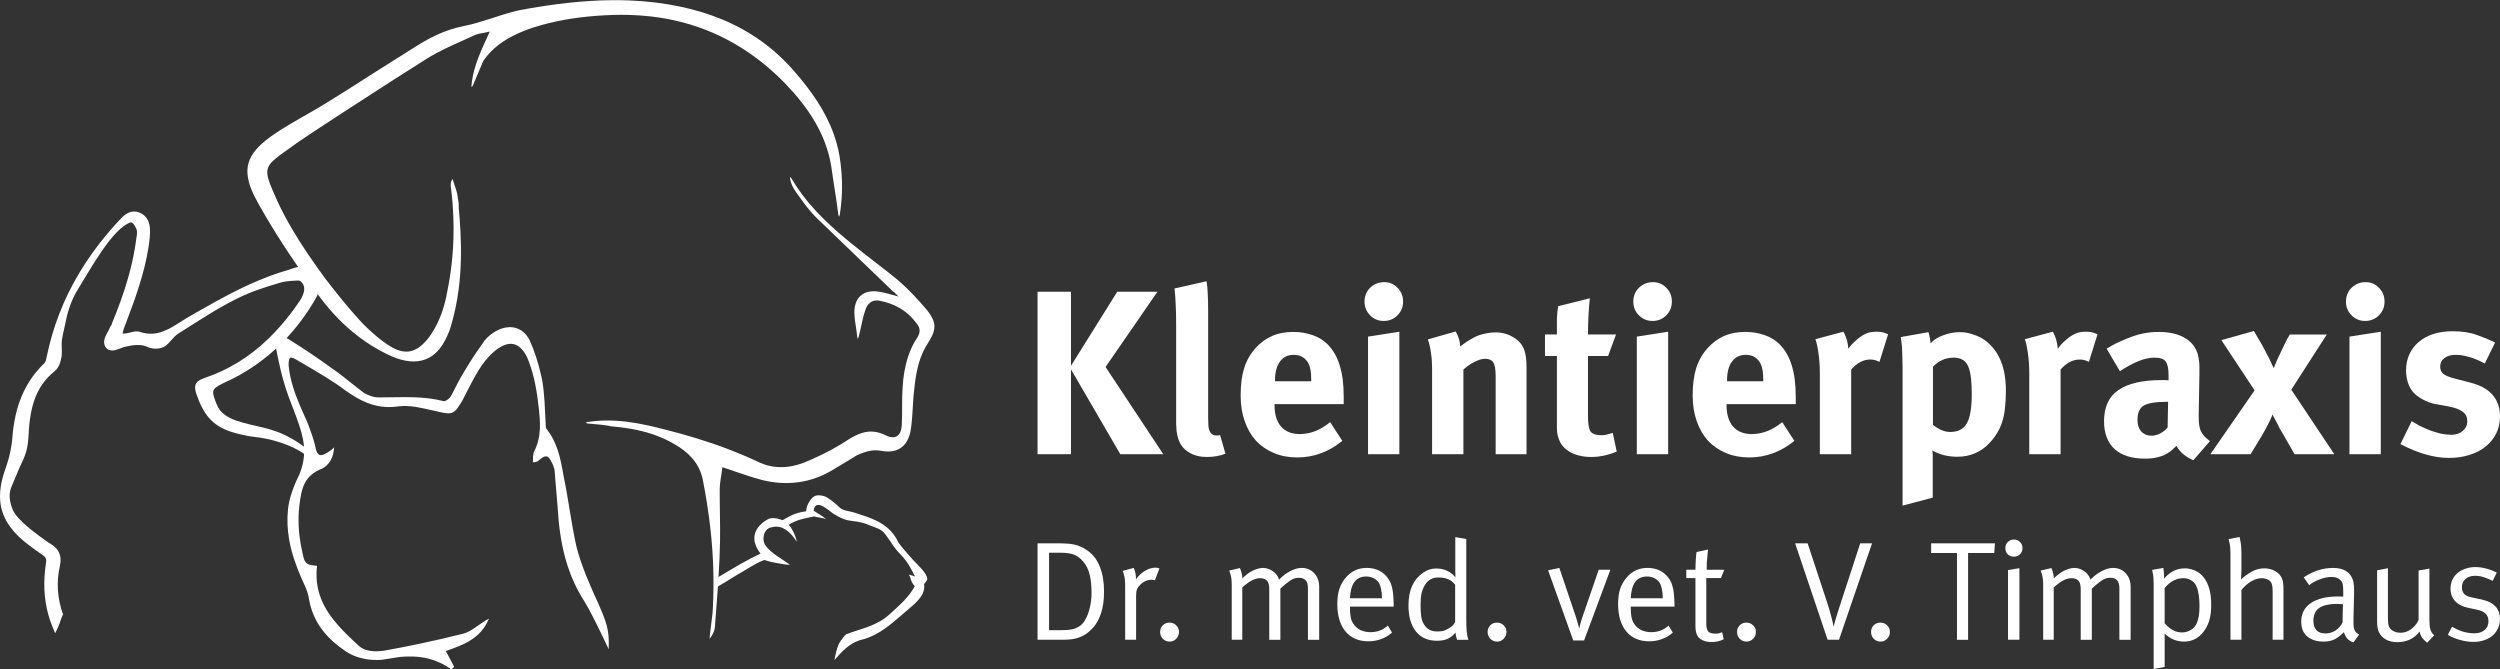
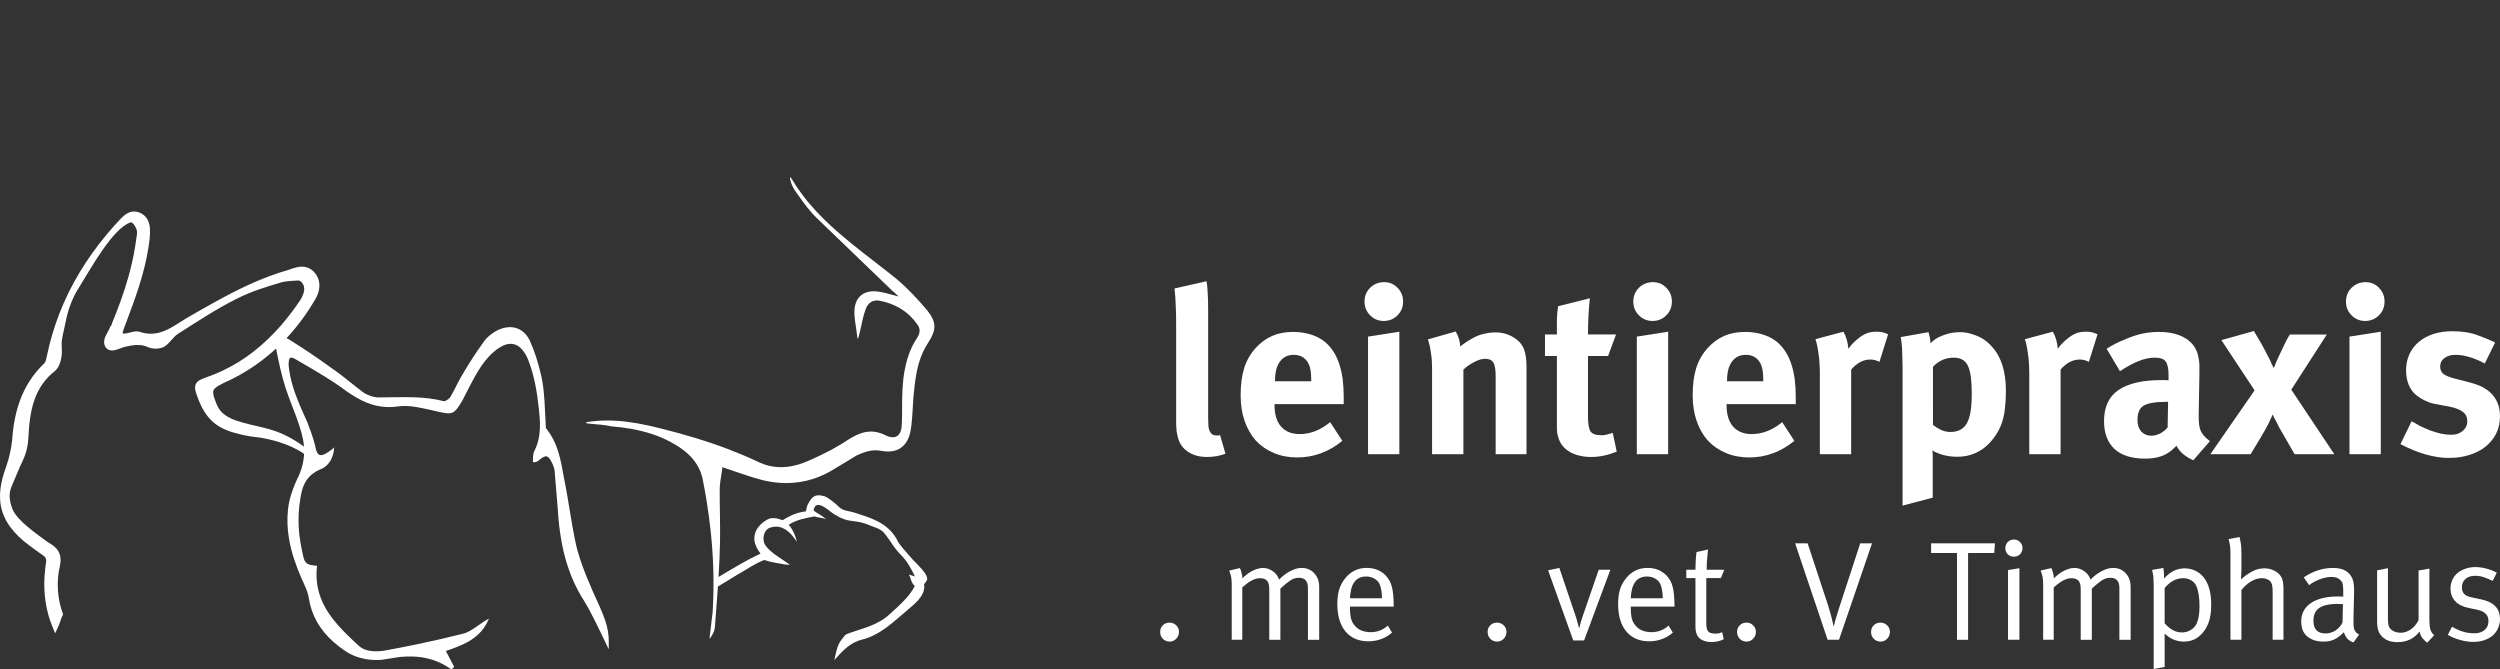
<svg xmlns="http://www.w3.org/2000/svg" xmlns:ns1="http://www.inkscape.org/namespaces/inkscape" xmlns:ns2="http://sodipodi.sourceforge.net/DTD/sodipodi-0.dtd" version="1.0" id="Ebene_1" x="0px" y="0px" viewBox="0 0 355 95" xml:space="preserve" ns1:version="1.2 (dc2aedaf03, 2022-05-15)" ns2:docname="logo_white.svg" width="355" height="95" ns1:export-filename="logo.png" ns1:export-xdpi="173.07042" ns1:export-ydpi="173.07042">
  <rect x="0" y="0" width="355" height="95" fill="#333333" stroke="none" />
  <defs id="defs97" />
  <ns2:namedview pagecolor="#ffffff" bordercolor="#666666" borderopacity="1" objecttolerance="10" gridtolerance="10" guidetolerance="10" ns1:pageopacity="0" ns1:pageshadow="2" ns1:window-width="1920" ns1:window-height="1018" id="namedview95" showgrid="false" ns1:zoom="0.70710678" ns1:cx="-396.6869" ns1:cy="70.003571" ns1:window-x="-6" ns1:window-y="-6" ns1:window-maximized="1" ns1:current-layer="Ebene_1" ns1:showpageshadow="2" ns1:pagecheckerboard="0" ns1:deskcolor="#d1d1d1" />
  <style type="text/css" id="style3">
	.st0{fill-rule:evenodd;clip-rule:evenodd;}
	.st1{fill:none;stroke:#DDDDDD;stroke-miterlimit:10;}
	.st2{fill:#EE761B;}
</style>
  <g id="g618" transform="matrix(0.198,0,0,0.198,-3.501,-44.925)" style="stroke-width:5.053;fill:#ffffff">
-     <path id="path9" style="clip-rule:evenodd;fill-rule:evenodd;stroke-width:6.787;fill:#ffffff" class="st0" d="m 456.275,227.018 c -20.318,0.202 -40.546,2.682 -60.541,6.174 -1.651,0.297 -3.308,0.567 -4.952,0.901 -7.773,1.631 -15.292,4.229 -22.841,6.655 -2.574,0.828 -5.162,1.643 -7.742,2.388 -3.429,0.994 -6.895,1.871 -10.403,2.54 -6.605,1.336 -13.025,3.527 -19.132,6.366 -6.046,2.801 -11.792,6.202 -17.381,9.818 -14.809,9.196 -29.449,18.659 -44.173,27.989 -4.853,3.075 -9.721,6.137 -14.6,9.168 -8.694,5.495 -17.765,10.41 -26.645,15.612 -4.908,2.882 -9.77,5.85 -14.445,9.099 -3.602,2.523 -7.1,5.231 -10.186,8.374 -2.727,2.785 -5.134,5.966 -6.588,9.608 -1.181,2.922 -1.673,6.105 -1.514,9.248 0.189,3.956 1.286,7.81 2.728,11.479 1.576,4 3.59,7.809 5.715,11.541 11.14,19.758 23.604,38.751 36.942,57.091 2.551,3.502 5.128,6.986 7.741,10.442 7.319,9.579 15.743,18.348 25.258,25.767 7.728,6.037 16.168,11.171 25.117,15.188 4.132,1.756 8.482,3.102 12.968,3.523 3.79,0.36 7.689,-0.01 11.255,-1.389 3.236,-1.231 6.13,-3.271 8.509,-5.775 3.016,-3.168 5.26,-6.991 7.009,-10.98 0.282,-0.632 0.535,-1.279 0.804,-1.915 0.583,-0.693 0.696,-1.626 0.977,-2.458 0.108,-0.388 0.297,-0.747 0.438,-1.121 2.82,-9.121 4.8,-18.494 6.026,-27.96 1.777,-13.68 1.987,-27.523 1.305,-41.289 -0.277,-5.671 -0.71,-11.335 -1.23,-16.989 -0.006,-2.141 -0.007,-4.316 -0.557,-6.401 -0.073,-0.242 -0.154,-0.48 -0.13,-0.737 -0.1,-2.005 -0.582,-3.969 -1.165,-5.883 -0.81,-2.486 -1.651,-4.962 -2.473,-7.444 -0.058,-0.174 -0.116,-0.348 -0.174,-0.523 -0.47,1.021 -1.082,2.012 -1.217,3.15 -0.072,0.574 -0.078,1.157 -0.058,1.734 0.563,4.288 1.018,8.608 1.353,12.934 0.25,3.216 0.435,6.437 0.553,9.669 0.194,5.291 0.206,10.61 0.033,15.911 -0.064,1.943 -0.155,3.911 -0.269,5.853 -0.222,3.762 -0.54,7.536 -0.953,11.271 -0.765,6.947 -1.859,13.857 -3.279,20.711 -0.267,1.279 -0.476,2.57 -0.755,3.847 -0.887,4.188 -2.077,8.359 -3.602,12.381 -0.255,0.676 -0.545,1.402 -0.828,2.093 -1.157,2.8 -2.492,5.548 -3.987,8.169 -1.179,2.062 -2.453,4.073 -3.847,5.996 -2.055,2.616 -4.328,5.105 -7.04,7.054 -2.17,1.565 -4.679,2.727 -7.349,3.067 -2.747,0.37 -5.547,-0.136 -8.125,-1.102 -2.56,-0.952 -4.948,-2.312 -7.218,-3.819 -0.477,-0.318 -0.991,-0.669 -1.475,-1.01 -0.906,-0.635 -1.773,-1.273 -2.661,-1.947 -4.66,-3.552 -9.023,-7.527 -13.182,-11.666 -0.978,-1.007 -1.914,-2.056 -2.865,-3.088 -7.657,-8.413 -14.854,-17.232 -21.818,-26.227 -0.964,-1.252 -1.936,-2.491 -2.882,-3.761 -8.333,-11.379 -16.409,-22.986 -23.555,-35.161 -3.775,-6.433 -7.308,-13.057 -10.461,-19.835 -1.266,-2.718 -2.484,-5.492 -3.626,-8.266 -0.572,-1.341 -1.135,-2.684 -1.65,-4.036 -0.365,-0.949 -0.719,-1.942 -1.019,-2.89 -0.64,-2.057 -1.166,-4.201 -1.033,-6.372 0.095,-1.687 0.706,-3.322 1.661,-4.709 1.295,-1.896 3.026,-3.438 4.789,-4.886 1.635,-1.338 3.379,-2.576 5.091,-3.836 12.34,-9.02 25.155,-17.363 37.969,-25.695 5.474,-3.54 10.948,-7.079 16.417,-10.626 16.317,-10.572 32.629,-21.156 49.121,-31.454 0.74,-0.459 1.48,-0.905 2.22,-1.337 1.396,-0.819 2.793,-1.599 4.226,-2.365 8.06,-4.316 16.54,-7.853 24.855,-11.67 1.004,-0.45 1.992,-0.935 2.998,-1.378 2.16,-0.824 4.469,-1.107 6.729,-1.527 1.177,-0.215 2.351,-0.453 3.504,-0.776 -2.803,6.199 -5.77,12.331 -8.212,18.685 -2.097,5.441 -3.758,11.075 -4.575,16.858 -0.134,0.981 -0.268,1.966 -0.342,2.953 0.041,0.491 0.082,0.982 0.123,1.473 0.294,-0.447 0.622,-0.875 0.895,-1.334 2.576,-5.793 4.832,-11.722 7.408,-17.514 2.999,-4.501 6.816,-8.431 11.115,-11.701 4.083,-3.119 8.596,-5.673 13.245,-7.816 2.013,-0.927 4.081,-1.79 6.159,-2.591 0.483,-0.18 1.01,-0.385 1.493,-0.562 1.037,-0.38 2.063,-0.758 3.123,-1.1 7.656,-2.5 15.477,-4.4 23.411,-5.823 3.176,-0.57 6.386,-1.065 9.57,-1.483 2.071,-0.272 4.149,-0.516 6.216,-0.729 2.376,-0.246 4.763,-0.456 7.134,-0.628 3.798,-0.284 7.588,-0.459 11.398,-0.589 3.896,-0.129 7.822,-0.145 11.729,-0.041 2.671,0.072 5.363,0.203 8.022,0.391 2.707,0.192 5.393,0.445 8.083,0.761 3.686,0.434 7.386,0.994 11.034,1.673 7.396,1.38 14.689,3.276 21.821,5.713 7.046,2.405 13.937,5.345 20.558,8.773 8.087,4.182 15.816,9.116 23.062,14.647 2.51,1.913 4.984,3.918 7.393,5.976 1.615,1.385 3.238,2.824 4.805,4.268 2.476,2.286 4.9,4.63 7.241,7.054 8.146,8.523 15.681,17.723 21.581,27.96 1.811,3.141 3.461,6.375 4.924,9.693 0.217,0.5 0.457,1.046 0.672,1.567 2.085,4.968 3.741,10.164 4.893,15.448 0.57,2.613 1.012,5.256 1.354,7.905 0.961,7.002 2.151,13.981 3.185,20.966 0.521,3.527 1.009,7.059 1.426,10.594 0.164,0.458 0.327,0.916 0.491,1.373 0.178,-0.47 0.386,-0.932 0.545,-1.407 1.241,-7.844 1.796,-15.8 1.574,-23.74 -0.111,-4.226 -0.445,-8.444 -0.94,-12.642 -0.786,-7.232 -2.43,-14.369 -4.862,-21.224 -2.995,-8.468 -7.171,-16.487 -12.067,-24.005 -4.633,-7.13 -9.901,-13.827 -15.439,-20.272 -7.154,-8.389 -15.271,-15.968 -24.208,-22.427 -8.859,-6.417 -18.508,-11.721 -28.615,-15.893 -9.832,-4.063 -20.082,-7.076 -30.495,-9.23 -11.824,-2.448 -23.86,-3.828 -35.922,-4.301 -4.227,-0.168 -8.458,-0.223 -12.688,-0.184 z" />
    <path id="path11" style="clip-rule:evenodd;fill-rule:evenodd;stroke-width:6.787;fill:#ffffff" class="st0" d="m 382.88,461.517 c -3.49,0.119 -6.871,1.312 -9.879,3.04 -2.857,1.725 -5.557,3.792 -7.652,6.411 -0.505,0.624 -0.946,1.296 -1.377,1.972 -4.963,6.825 -9.527,13.933 -13.814,21.199 -0.564,0.965 -1.132,1.926 -1.714,2.88 -2.634,4.426 -4.63,9.195 -7.224,13.644 -0.278,0.478 -0.575,0.968 -0.878,1.458 -0.967,0.935 -2.061,1.773 -3.312,2.288 -0.325,0.116 -0.67,0.246 -1.018,0.218 -6.974,-1.812 -14.177,-2.575 -21.365,-2.809 -8.561,-0.293 -17.125,0.123 -25.688,0.108 -0.886,-0.019 -1.768,-0.128 -2.638,-0.295 -0.139,-0.029 -0.366,-0.073 -0.537,-0.113 -0.614,-0.137 -1.229,-0.307 -1.809,-0.489 -0.935,-0.297 -1.851,-0.652 -2.745,-1.057 -0.333,-0.153 -0.718,-0.335 -1.064,-0.513 -0.7,-0.367 -1.412,-0.724 -2.033,-1.218 -5.184,-3.826 -10.104,-8.015 -15.214,-11.95 -2.409,-1.86 -4.868,-3.658 -7.396,-5.353 -10.003,-7.338 -20.332,-14.222 -30.85,-20.798 -0.519,-0.335 -1.097,-0.566 -1.656,-0.826 -1.348,-0.582 -2.76,-1.114 -4.242,-1.178 -0.94,-0.041 -1.943,0.222 -2.595,0.935 -0.773,0.837 -0.992,2.019 -1.037,3.121 -0.063,1.788 0.29,3.554 0.652,5.295 1.862,9.319 3.808,18.648 6.732,27.703 2.965,9.211 6.985,18.041 9.934,27.258 0.532,1.645 1.001,3.31 1.462,4.977 0.413,1.443 0.771,2.937 1.051,4.391 0.21,1.101 0.381,2.175 0.515,3.289 0.089,0.739 0.156,1.444 0.21,2.19 0.11,1.541 0.14,3.136 0.08,4.701 -0.025,0.679 -0.066,1.314 -0.123,1.989 -0.086,1.019 -0.218,2.09 -0.385,3.122 -0.169,1.047 -0.372,2.059 -0.62,3.096 -0.244,1.03 -0.543,2.096 -0.872,3.125 -0.788,2.476 -1.81,4.911 -3.002,7.238 -0.463,0.849 -0.813,1.753 -1.198,2.638 -1.838,4.358 -3.431,8.837 -4.46,13.46 -0.419,1.87 -0.712,3.768 -0.896,5.675 -0.752,6.988 -0.444,14.072 0.734,20.996 1.638,9.697 4.912,19.039 8.82,28.036 1.655,3.871 3.689,7.608 4.793,11.693 0.307,1.104 0.515,2.233 0.669,3.368 0.945,5.612 2.802,11.078 5.563,16.058 2.985,5.422 7,10.237 11.588,14.375 2.596,2.35 5.379,4.485 8.265,6.465 4.397,3.168 9.556,5.194 14.873,6.165 3.897,0.714 7.887,0.893 11.835,0.597 4.286,-0.707 8.602,-1.331 12.897,-2.033 1.591,-0.157 3.167,-0.269 4.77,-0.329 1.533,-0.057 3.133,-0.066 4.668,-0.012 2.092,0.069 4.185,0.249 6.267,0.554 0.679,0.103 1.317,0.206 1.998,0.335 4.197,0.782 8.29,2.127 12.127,4 0.198,0.1 0.457,0.225 0.657,0.328 0.88,0.445 1.777,0.937 2.609,1.423 0.668,0.393 1.336,0.802 1.97,1.214 0.733,0.47 1.448,0.969 2.161,1.468 0.643,-0.643 1.286,-1.286 1.929,-1.929 -1.898,-3.832 -4.072,-7.52 -6.005,-11.335 5.374,-1.891 10.801,-3.753 15.791,-6.541 3.659,-2.038 7.057,-4.609 9.778,-7.809 1.964,-2.288 3.557,-4.882 4.781,-7.634 0.194,-0.418 0.387,-0.837 0.581,-1.255 -1.415,0.8 -2.836,1.592 -4.191,2.492 -3.133,2.04 -6.077,4.372 -9.329,6.227 -1.741,0.989 -3.594,1.818 -5.559,2.241 -10.567,2.639 -21.184,5.079 -31.843,7.318 -7.988,1.676 -16.01,3.239 -24.041,4.681 -0.641,0.134 -1.29,0.208 -1.942,0.264 -1.801,0.166 -3.611,0.248 -5.419,0.177 -0.146,-0.009 -0.38,-0.019 -0.56,-0.029 -0.814,-0.05 -1.645,-0.136 -2.433,-0.26 -0.4,-0.063 -0.854,-0.147 -1.271,-0.24 -2.452,-0.536 -4.834,-1.593 -6.693,-3.307 -1.514,-1.426 -3.056,-2.822 -4.563,-4.255 -4.809,-4.535 -9.499,-9.229 -13.602,-14.422 -2.612,-3.308 -4.975,-6.825 -6.896,-10.58 -0.289,-0.567 -0.589,-1.178 -0.869,-1.78 -0.867,-1.867 -1.639,-3.829 -2.265,-5.808 -0.27,-0.849 -0.513,-1.704 -0.736,-2.578 -1.032,-4.032 -1.503,-8.251 -1.445,-12.429 0.009,-0.732 0.032,-1.427 0.071,-2.162 0.058,-1.125 0.163,-2.273 0.282,-3.409 -1.798,-0.195 -3.62,-0.328 -5.366,-0.832 -1.092,-0.315 -2.143,-0.895 -2.837,-1.817 -0.897,-1.181 -1.32,-2.636 -1.666,-4.058 -0.22,-0.92 -0.364,-1.856 -0.6,-2.772 -0.919,-4.001 -1.643,-8.048 -2.118,-12.126 -0.546,-4.675 -0.767,-9.384 -0.617,-14.114 0.029,-0.926 0.074,-1.879 0.131,-2.809 0.193,-3.114 0.549,-6.243 1.055,-9.323 0.225,-1.345 0.469,-2.686 0.727,-4.025 0.621,-3.027 1.62,-6.008 3.238,-8.655 0.12,-0.193 0.278,-0.447 0.421,-0.659 1.262,-1.91 2.861,-3.591 4.687,-4.97 0.128,-0.095 0.323,-0.242 0.481,-0.353 0.592,-0.427 1.243,-0.841 1.85,-1.197 0.773,-0.442 1.559,-0.869 2.378,-1.218 2.534,-0.856 4.825,-2.427 6.51,-4.508 2.091,-2.556 3.268,-5.757 3.74,-9 0.125,-0.845 0.195,-1.696 0.291,-2.544 -0.779,0.722 -1.482,1.544 -2.396,2.103 -0.075,0.048 -0.242,0.147 -0.354,0.212 -0.367,0.202 -0.709,0.447 -1.019,0.726 -1.359,0.93 -2.769,1.837 -4.349,2.341 -0.888,0.274 -1.919,0.379 -2.75,-0.122 -0.897,-0.545 -1.402,-1.523 -1.782,-2.466 -0.093,-0.232 -0.191,-0.514 -0.259,-0.722 -0.238,-0.737 -0.421,-1.49 -0.574,-2.233 -0.093,-0.446 -0.16,-0.859 -0.243,-1.313 -1.407,-5.589 -3.441,-10.992 -5.464,-16.38 -3.767,-8.384 -7.671,-16.748 -10.356,-25.559 -0.77,-2.526 -1.444,-5.123 -1.974,-7.707 -0.534,-2.619 -0.943,-5.267 -1.173,-7.93 0.016,-1.294 0.032,-2.61 0.379,-3.865 0.166,-0.556 0.45,-1.19 1.055,-1.367 0.686,-0.174 1.387,0.079 2.023,0.324 0.209,0.086 0.424,0.182 0.648,0.292 1.079,0.529 2.079,1.2 3.124,1.79 6.55,3.841 13.144,7.611 19.581,11.633 2.14,1.337 4.281,2.717 6.377,4.118 2.487,1.668 4.951,3.4 7.356,5.202 5.009,3.529 10.245,6.831 15.972,9.073 4.225,1.664 8.71,2.69 13.249,2.918 3.079,0.166 6.17,-0.029 9.217,-0.484 1.145,-0.144 2.312,-0.223 3.448,-0.244 0.843,-0.016 1.687,-0.003 2.514,0.034 2.098,0.095 4.228,0.34 6.322,0.673 1.723,0.272 3.488,0.612 5.205,0.97 3.124,0.655 6.231,1.388 9.351,2.06 0.323,0.074 0.707,0.165 1.054,0.245 2.06,0.473 4.122,0.975 6.226,1.214 1.535,0.166 3.158,0.139 4.576,-0.542 1.505,-0.707 2.624,-1.996 3.599,-3.305 1.254,-1.718 2.345,-3.547 3.438,-5.368 0.927,-1.839 1.822,-3.694 2.793,-5.51 2.754,-5.262 5.389,-10.579 8.497,-15.645 3.012,-4.912 6.539,-9.619 10.91,-13.43 2.316,-2.009 4.841,-3.847 7.703,-4.995 2.037,-0.814 4.294,-1.221 6.471,-0.805 2.112,0.385 4.018,1.544 5.535,3.037 1.981,1.939 3.423,4.353 4.605,6.842 0.433,1.058 0.86,2.153 1.25,3.206 0.914,2.483 1.726,5.002 2.441,7.549 0.429,1.535 0.837,3.123 1.202,4.692 0.226,0.961 0.441,1.952 0.645,2.914 0.657,3.166 1.194,6.334 1.649,9.532 0.459,3.179 0.82,6.392 1.176,9.593 0.22,2.028 0.405,4.036 0.531,6.072 0.124,2.089 0.188,4.231 0.128,6.342 -0.016,0.618 -0.045,1.276 -0.084,1.889 -0.083,1.331 -0.222,2.692 -0.419,3.991 -0.119,0.781 -0.251,1.528 -0.416,2.306 -0.212,1.005 -0.468,2.015 -0.769,3.014 -0.591,1.966 -1.378,3.925 -2.325,5.771 -0.169,0.304 -0.327,0.613 -0.408,0.954 -0.642,2.198 -0.568,4.511 -0.58,6.777 -0.003,0.159 -0.051,0.366 0.181,0.288 0.916,0.009 1.887,-0.035 2.687,-0.534 0.165,-0.118 0.361,-0.17 0.563,-0.15 0.57,-0.504 1.145,-1.002 1.74,-1.476 0.173,-0.138 0.405,-0.317 0.607,-0.465 0.911,-0.66 1.877,-1.316 2.994,-1.558 0.722,-0.163 1.497,0.029 2.073,0.49 0.927,0.725 1.546,1.755 2.122,2.762 0.486,0.893 0.944,1.803 1.343,2.737 0.513,1.545 1.21,3.068 1.274,4.72 0.03,0.963 0.147,1.922 0.216,2.883 0.612,7.366 1.232,14.731 1.838,22.098 0.722,12.57 2.226,25.157 5.567,37.322 2.225,8.126 5.285,16.036 9.279,23.459 1.326,2.474 2.763,4.888 4.278,7.251 1.12,1.84 2.195,3.709 3.229,5.587 5.187,9.446 14.321,28.972 14.321,28.972 0,0 0.053,-1.379 0.076,-5.099 0.035,-5.582 -0.886,-10.728 -2.734,-15.982 -2.522,-7.208 -5.942,-14.061 -8.996,-21.036 -2.575,-5.907 -5.074,-11.869 -7.261,-17.94 -1.082,-3.012 -2.1,-6.078 -2.995,-9.162 -0.184,-0.63 -0.364,-1.269 -0.536,-1.897 -0.167,-0.606 -0.319,-1.194 -0.48,-1.806 -0.101,-0.404 -0.219,-0.862 -0.318,-1.272 -0.446,-1.842 -0.805,-3.703 -1.183,-5.56 -2.012,-10.15 -3.529,-20.397 -5.299,-30.602 -0.781,-4.553 -1.625,-9.096 -2.559,-13.62 -1.179,-6.697 -2.354,-13.439 -4.623,-19.871 -1.684,-4.802 -4.01,-9.406 -7.12,-13.447 -0.242,-0.335 -0.524,-0.64 -0.76,-0.978 -0.341,-0.67 -0.326,-1.448 -0.348,-2.181 0.006,-1.012 -0.102,-2.031 -0.143,-3.032 -0.521,-9.542 -0.685,-19.141 -2.292,-28.583 -0.271,-1.71 -0.675,-3.395 -1.06,-5.082 -1.953,-8.382 -4.481,-16.666 -8.093,-24.493 -1.342,-2.688 -3.257,-5.14 -5.761,-6.834 -2.302,-1.579 -5.073,-2.437 -7.859,-2.501 -0.329,-0.011 -0.658,-0.007 -0.987,0 z" ns2:nodetypes="cccccccccccccccccccccccccccccccccsccccccccccccccccccccccccccccccccccccccccsccccccccccccccccccccccccccccccccccccccccccccccccccccccccccccccccccccccccccccccccccccccccscccccccccccccscccccccccccccccccccccc" />
    <path id="path13" style="clip-rule:evenodd;fill-rule:evenodd;stroke-width:6.787;fill:#ffffff" class="st0" d="m 584.331,355.249 c 0.656,3.302 2.066,6.443 4.054,9.157 3.623,5.165 7.262,10.34 11.441,15.077 1.299,1.469 2.651,2.892 4.081,4.235 17.943,17.279 35.887,34.558 53.83,51.837 1.501,1.002 2.669,2.399 3.982,3.619 0.139,0.13 0.276,0.261 0.418,0.387 -4.101,-1.018 -8.127,-2.341 -12.279,-3.154 -2.478,-0.472 -5.016,-0.794 -7.538,-0.527 -2.445,0.245 -4.874,1.055 -6.831,2.57 -1.867,1.428 -3.225,3.452 -4.009,5.655 -0.942,2.607 -1.15,5.419 -1.021,8.17 0.173,3.866 0.891,7.677 1.427,11.503 0.227,1.563 0.414,3.132 0.588,4.701 0.124,0.51 0.249,1.02 0.373,1.53 0.217,-0.543 0.476,-1.072 0.665,-1.624 1.068,-3.902 1.833,-7.877 2.714,-11.823 0.294,-1.304 0.621,-2.648 0.976,-3.899 0.305,-1.088 0.666,-2.159 1.048,-3.222 0.593,-2.031 1.636,-4 3.294,-5.357 1.342,-1.117 3.084,-1.7 4.823,-1.717 0.784,-0.022 1.564,0.076 2.329,0.242 5.05,0.972 10.027,2.714 14.47,5.364 2.51,1.49 4.851,3.264 6.966,5.276 0.129,0.124 0.31,0.295 0.437,0.423 1.759,1.72 3.344,3.613 4.777,5.611 1.025,1.288 1.802,2.849 1.856,4.519 0.07,1.785 -0.627,3.502 -1.537,5.004 -0.63,0.999 -1.295,1.976 -1.881,3.002 -3.783,6.474 -6.066,13.727 -7.395,21.079 -0.736,4.074 -1.172,8.197 -1.403,12.329 -0.602,8.58 -0.073,17.196 -0.549,25.773 -0.064,1.031 -0.1,2.096 -0.294,3.135 -0.304,1.699 -0.904,3.418 -2.112,4.691 -0.932,1 -2.264,1.583 -3.622,1.66 -1.843,0.118 -3.652,-0.467 -5.296,-1.253 -2.615,-1.325 -5.422,-2.331 -8.344,-2.683 -2.956,-0.373 -5.978,-0.035 -8.819,0.84 -3.347,1.023 -6.46,2.679 -9.427,4.511 -3.772,2.51 -7.657,4.848 -11.628,7.027 -0.79,0.432 -1.615,0.878 -2.414,1.299 -4.251,2.248 -8.601,4.323 -13.009,6.263 -1.797,0.786 -3.63,1.575 -5.464,2.317 -2.611,0.971 -5.293,1.756 -8.026,2.299 -0.568,0.111 -1.186,0.224 -1.777,0.315 -1.528,0.242 -3.116,0.41 -4.681,0.479 -0.679,0.031 -1.331,0.045 -2.018,0.041 -0.649,-0.003 -1.261,-0.022 -1.914,-0.058 -4.575,-0.245 -9.099,-1.37 -13.254,-3.302 -0.231,-0.111 -0.528,-0.248 -0.782,-0.375 -6.933,-3.28 -14.003,-6.268 -21.165,-9.012 -15.513,-5.939 -31.466,-10.673 -47.577,-14.691 -3.657,-0.905 -7.311,-1.825 -10.996,-2.615 -9.638,-2.083 -19.469,-3.487 -29.348,-3.409 -4.516,0.035 -9.031,0.382 -13.491,1.095 -0.452,0.18 -0.903,0.359 -1.355,0.539 0.476,0.161 0.945,0.353 1.425,0.495 4.316,0.528 8.668,0.669 12.972,1.31 0.615,0.091 1.281,0.199 1.892,0.311 0.67,0.117 1.366,0.268 2.05,0.409 4.794,0.403 9.576,0.974 14.308,1.813 2.568,0.454 5.163,0.997 7.694,1.623 5.103,1.26 10.097,2.893 14.923,5.006 0.59,0.26 1.218,0.542 1.803,0.817 2.809,1.308 5.533,2.796 8.166,4.43 3.803,2.312 7.391,5.024 10.428,8.291 0.302,0.326 0.636,0.697 0.94,1.05 2.367,2.739 4.305,5.853 5.667,9.209 0.089,0.228 0.209,0.523 0.304,0.779 0.361,0.955 0.697,1.989 0.972,3.001 0.363,1.298 0.617,2.622 0.854,3.948 0.922,4.729 1.766,9.472 2.53,14.223 1.142,7.122 2.103,14.276 2.857,21.457 0.905,8.617 1.515,17.273 1.797,25.947 0.299,9.173 0.23,18.379 -0.227,27.548 -0.082,1.551 -0.157,3.096 -0.271,4.649 -0.698,5.624 -1.33,11.262 -2.023,16.881 -0.044,0.597 -0.088,1.193 -0.131,1.79 0.623,-0.864 1.277,-1.71 1.8,-2.641 1.103,-1.897 1.969,-4.002 2.071,-6.218 0.036,-0.981 0.147,-1.958 0.214,-2.937 1.237,-15.55 2.411,-31.109 3.089,-46.695 0.174,-3.865 0.309,-7.731 0.357,-11.6 0.175,-12.429 -0.277,-24.856 -0.257,-37.286 0.068,-3.98 0.812,-7.903 1.408,-11.826 0.201,-1.306 0.387,-2.614 0.546,-3.925 6.159,2.057 12.273,4.246 18.459,6.228 1.527,0.495 3.07,0.939 4.593,1.444 7.472,2.374 15.293,3.762 23.146,3.71 6.219,-0.033 12.434,-0.985 18.37,-2.844 5.634,-1.758 11.004,-4.316 15.993,-7.463 4.467,-2.792 9.06,-5.375 13.529,-8.163 0.689,-0.424 1.36,-0.878 2.045,-1.307 3.329,-1.475 6.737,-2.892 10.355,-3.469 0.837,-0.13 1.68,-0.216 2.526,-0.253 0.114,-0.004 0.279,-0.01 0.407,-0.012 1.649,-0.042 3.297,0.143 4.912,0.469 3.072,0.546 6.283,0.627 9.312,-0.208 2.433,-0.66 4.691,-1.97 6.434,-3.795 2.076,-2.153 3.423,-4.912 4.239,-7.766 0.643,-2.196 0.929,-4.474 1.218,-6.738 0.769,-6.354 0.91,-12.761 1.378,-19.14 0.067,-0.879 0.138,-1.793 0.237,-2.682 0.212,-2.125 0.436,-4.257 0.684,-6.369 0.32,-2.682 0.679,-5.337 1.154,-7.998 0.986,-5.608 2.484,-11.192 4.912,-16.371 0.481,-1.032 1.005,-2.059 1.549,-3.039 0.503,-0.908 1.041,-1.808 1.612,-2.695 1.555,-2.438 3.072,-4.933 4.07,-7.659 0.739,-2.018 1.106,-4.208 0.799,-6.35 -0.338,-2.503 -1.482,-4.813 -2.832,-6.918 -0.671,-1.031 -1.38,-2.04 -2.152,-2.998 -6.797,-8.027 -13.962,-15.795 -22.033,-22.566 -2.052,-1.723 -4.173,-3.363 -6.276,-5.024 -12,-9.427 -24.283,-18.514 -35.776,-28.568 -7.257,-6.347 -14.192,-13.089 -20.426,-20.452 -1.69,-1.998 -3.345,-4.059 -4.929,-6.155 -2.881,-3.815 -5.575,-7.804 -8.012,-11.93 -0.337,-0.397 -0.674,-0.794 -1.011,-1.191 0.019,0.52 0.038,1.041 0.057,1.561 z" />
    <path id="path47" style="clip-rule:evenodd;fill-rule:evenodd;stroke-width:6.787;fill:#ffffff" class="st0" d="m 113.463,378.592 c -3.72,0.177 -6.797,2.637 -9.259,5.225 -3.404,3.599 -6.725,7.276 -9.881,11.096 -14.263,17.052 -26.099,36.24 -34.11,57.012 -3.872,9.952 -6.839,20.245 -9.01,30.699 -0.416,1.864 -0.651,3.978 -2.219,5.284 -7.715,7.397 -13.575,16.656 -17.151,26.717 -3.32,9.175 -4.852,18.894 -5.523,28.597 -0.504,4.41 -1.379,8.776 -2.563,13.054 -0.408,1.43 -0.902,3.107 -1.434,4.651 -2.924,7.917 -5.145,16.34 -4.514,24.849 0.462,6.849 3.102,13.45 7.17,18.949 3.67,5.015 8.264,9.29 13.246,12.98 3.545,2.687 7.157,5.291 10.817,7.816 1.261,0.888 1.953,2.427 1.76,3.959 -0.464,3.563 -0.974,7.127 -1.165,10.719 -0.783,12.328 0.953,24.898 5.737,36.326 0.621,1.513 1.242,3.027 1.863,4.54 1.334,-2.815 2.806,-5.58 3.693,-8.58 0.556,-1.704 1.157,-3.401 1.983,-4.997 -4.044,-11.01 -4.962,-23.195 -2.269,-34.633 0.813,-3.678 0.751,-7.801 -1.386,-11.043 -1.708,-2.727 -4.493,-4.48 -7.22,-6.049 -7.925,-5.855 -22.254,-15.568 -25.467,-23.92 -2.33,-6.058 -2.585,-10.963 -0.763,-15.601 1.037,-2.484 4.932,-11.837 6.024,-14.297 3.803,-7.791 5.575,-12.071 6.19,-20.635 0.304,-4.521 0.473,-9.057 1.137,-13.545 1.197,-8.915 3.69,-17.887 8.914,-25.327 2.495,-3.639 5.644,-6.779 9.074,-9.535 2.833,-2.498 4.009,-6.262 4.612,-9.873 0.801,-4.836 -0.313,-8.037 0.424,-12.825 0.631,-4.1 1.996,-9.243 2.748,-13.122 1.646,-8.5 4.798,-16.667 8.98,-23.284 8.125,-12.855 24.481,-43.379 37.591,-47.456 1.772,-0.127 4.22,4.407 4.38,6.133 0.378,2.44 -0.456,4.828 -0.656,7.243 -0.194,1.35 -0.422,2.931 -0.66,4.365 -1.147,7.055 -2.777,14.195 -4.663,20.965 -3.217,11.536 -7.371,22.789 -11.943,33.852 0.012,0.952 -0.762,1.62 -1.215,2.351 -1.251,3.536 -4.016,6.523 -4.351,10.376 -0.243,2.53 1.036,5.342 3.527,6.25 2.739,0.996 5.594,-0.209 8.157,-1.173 2.55,-1.066 5.282,-1.581 7.994,-2.043 3.847,-0.58 7.97,-0.621 11.544,1.117 3.44,1.449 7.423,1.593 10.906,0.204 4.117,-1.583 7.21,-7.558 10.975,-9.787 14.166,-8.933 26.842,-17.461 41.824,-24.979 10.864,-5.451 20.878,-8.488 32.6,-11.96 2.714,-0.724 8.588,-1.099 11.439,-1.203 1.537,-0.072 2.753,1.063 3.456,2.324 1.662,2.453 1.137,5.658 0.049,8.229 -1.098,2.743 -2.936,5.157 -4.563,7.5 -0.877,1.258 -1.734,2.427 -2.672,3.699 -10.737,14.499 -23.765,27.507 -39.212,36.955 -7.348,4.524 -15.22,8.168 -23.375,10.977 -2.397,0.946 -5.161,1.773 -6.626,4.067 -1.374,2.221 -0.721,4.971 0.008,7.297 2.337,6.887 5.371,13.793 10.566,19.027 4.666,4.759 10.921,7.579 17.28,9.279 4.897,1.358 9.541,2.387 14.599,2.915 16.661,1.741 42.198,10.973 42.874,23.651 1.859,-2.731 2.406,-3.542 4.267,-6.272 -6.698,-6.193 -13.334,-11.903 -21.315,-16.34 -15.122,-8.575 -25.388,-7.932 -40.098,-13.007 -3.719,-1.283 -8.452,-3.821 -10.91,-7.024 -2.315,-2.895 -3.451,-6.488 -4.594,-9.957 -0.516,-1.821 -0.991,-4.084 0.411,-5.644 1.793,-1.897 4.248,-2.962 6.531,-4.139 16.041,-7.066 30.684,-17.259 42.912,-29.816 9.144,-9.37 17.004,-19.975 23.485,-31.343 2.19,-4.142 3.173,-9.209 1.462,-13.698 -1.556,-4.077 -5.053,-7.668 -9.479,-8.398 -4.062,-0.717 -8.056,0.758 -11.819,2.109 -18.887,5.352 -36.598,14.074 -53.701,23.577 -6.638,3.687 -13.241,7.441 -19.807,11.255 -6.017,3.741 -11.87,8.061 -18.769,10.04 -4.43,1.284 -9.224,1.208 -13.617,-0.194 -0.564,-0.19 -1.439,-0.47 -2.162,-0.531 -3.619,-0.354 -6.957,1.737 -10.562,1.535 -0.574,-0.062 -0.132,-0.913 -0.149,-1.288 0.685,-2.746 1.914,-5.318 2.844,-7.984 6.436,-16.97 12.598,-34.202 15.452,-52.193 0.718,-4.644 1.388,-9.35 1.087,-14.06 -0.232,-3.591 -1.582,-7.316 -4.528,-9.556 -2.036,-1.579 -4.612,-2.578 -7.211,-2.453 z" ns2:nodetypes="cccccccccccccccccccccccscccccccssscccccccccccccccccccccccccccscccscccccccccccccccccccccc" />
    <path id="path49" style="stroke-width:6.787;fill:#ffffff" d="m 597.3,588.14 c -0.59,1.073 -0.831,1.748 -1.093,2.94 -0.183,0.847 -0.339,1.699 -0.516,2.547 -3.579,0.39 -7.095,1.359 -10.362,2.871 -2.195,1.005 -4.279,2.231 -6.356,3.455 -1.737,-0.543 -3.465,-1.172 -5.282,-1.388 -1.358,-0.159 -2.75,-0.144 -4.085,0.173 -2.288,0.988 -4.392,2.398 -6.189,4.124 -1.492,1.441 -2.78,3.117 -3.661,5.001 -0.227,0.501 -0.404,1.023 -0.559,1.55 -0.577,2.003 -0.685,4.143 -0.283,6.189 0.644,2.427 1.674,4.76 3.108,6.825 0.353,0.51 0.73,1.003 1.129,1.478 -4.887,2.255 -9.642,4.785 -14.317,7.449 -5.08,2.891 -10.07,5.936 -15.115,8.886 -1.015,0.593 -2.036,1.184 -3.058,1.769 -0.024,0.802 -0.17,1.593 -0.337,2.376 -0.208,0.991 -0.426,1.997 -0.367,3.016 0.023,0.493 0.122,0.978 0.258,1.451 -9e-5,0.098 0.081,-0.002 0.127,-0.016 5.286,-3.057 10.468,-6.288 15.665,-9.494 7.479,-4.183 13.051,-8.355 19.828,-10.843 4.442,1.622 10.313,2.37 14.964,3.254 0.194,0.028 0.392,0.022 0.587,0.037 0.952,0.046 1.905,0.093 2.857,0.139 -5.539,-4.074 -14.466,-8.731 -17.887,-14.365 -2.463,-4.056 -0.883,-11.027 3.877,-12.332 4.757,-1.304 7.949,-0.772 12.589,2.732 2.212,1.671 4.74,5.125 6.413,7.609 -1.313,-5.429 -2.917,-8.013 -4.717,-10.951 -0.418,-0.43 -0.837,-0.859 -1.255,-1.289 5.458,-3.818 13.325,-5.07 18.554,-6.091 2.129,0.949 6.457,0.917 8.516,2.165 -3.332,-3.034 -5.968,-3.972 -9.144,-6.324 0.12,-0.868 0.317,-1.741 0.733,-2.518 0.298,-0.556 0.743,-1.053 1.326,-1.315 0.639,-0.293 1.37,-0.294 2.05,-0.168 0.25,0.046 0.497,0.109 0.74,0.183 0.092,0.029 0.21,0.066 0.31,0.102 0.956,0.338 1.848,0.818 2.715,1.346 0.885,0.542 1.751,1.152 2.589,1.778 1.038,0.773 2.039,1.595 3.068,2.38 0.881,0.662 1.825,1.251 2.848,1.669 1.785,1.184 3.738,2.098 5.756,2.809 3.73,1.321 8.762,1.307 12.568,2.36 0.472,0.13 0.957,0.272 1.425,0.417 0.541,0.169 1.082,0.348 1.61,0.539 0.469,0.173 0.94,0.341 1.391,0.557 3.042,1.39 6.598,2.129 9.36,4.025 2.389,1.64 4.041,4.475 5.782,6.803 0.386,0.511 0.74,1.046 1.082,1.588 2.04,3.137 4.187,6.055 6.797,8.735 5.26,5.23 7.806,10.534 10.538,15.945 -1.925,-0.642 -2.421,-0.734 -4.347,-1.376 0.305,0.609 0.602,1.222 0.869,1.849 0.71,2.482 1.489,4.83 3.368,6.424 -4.31,8.212 -11.759,14.359 -18.03,20.169 -9.263,8.582 -21.023,10.388 -31.147,14.384 -1.151,0.71 -3.276,3.77 -4.072,4.863 -1.047,1.43 -1.743,3.081 -2.291,4.758 -0.55,1.694 -0.963,3.429 -1.382,5.159 -0.257,1.225 -0.514,2.449 -0.771,3.674 1.123,-1.207 2.266,-2.397 3.356,-3.634 0.234,-0.273 0.474,-0.539 0.72,-0.8 1.272,-1.358 2.599,-2.663 4.014,-3.876 2.036,-1.747 4.268,-3.296 6.687,-4.476 0.97,-0.475 1.97,-0.892 2.99,-1.246 0.213,-0.073 0.445,-0.151 0.667,-0.221 0.26,-0.086 0.533,-0.127 0.798,-0.196 3.362,-0.792 6.609,-2.039 9.68,-3.612 4.571,-2.336 8.749,-5.362 12.726,-8.59 3.877,-3.147 7.582,-6.498 11.408,-9.707 2.353,-1.993 4.727,-3.98 6.801,-6.271 1.321,-1.467 2.524,-3.063 3.383,-4.848 0.701,-1.452 1.152,-3.037 1.224,-4.652 0.037,-0.794 -0.014,-1.591 -0.147,-2.374 0.287,-0.178 0.502,-0.447 0.716,-0.703 0.481,-0.61 0.908,-1.263 1.27,-1.95 0.122,-0.247 0.256,-0.496 0.297,-0.772 0.061,-0.722 -0.154,-1.432 -0.421,-2.095 -0.44,-1.127 -1.104,-2.151 -1.831,-3.112 -0.585,-0.767 -1.206,-1.504 -1.834,-2.236 -1.92,-2.213 -4.011,-4.268 -6.065,-6.355 -2.969,-3.55 -6.203,-6.874 -9.039,-10.536 -0.549,-0.72 -1.089,-1.448 -1.582,-2.208 -1.692,-3.676 -4.11,-7.025 -7.119,-9.737 -2.408,-2.184 -5.161,-3.959 -8.056,-5.424 -2.554,-1.292 -5.219,-2.35 -7.914,-3.307 -2.787,-0.987 -5.61,-1.866 -8.422,-2.775 -1.887,-0.586 -3.835,-0.932 -5.764,-1.35 -1.171,-0.266 -2.332,-0.643 -3.366,-1.265 -0.074,-0.046 -0.172,-0.106 -0.254,-0.16 -0.655,-0.427 -1.263,-0.924 -1.823,-1.468 -0.486,-0.468 -0.952,-0.958 -1.471,-1.389 -2.135,-1.82 -6.479,-5.507 -9.182,-6.222 -6.581,-1.74 -8.605,0.723 -11.225,5.485 z" ns2:nodetypes="sccccccccccccccccccccccccsssccccccccccccccccccccccccccccscccccccccccccscccccccccccccccscccccccss" />
  </g>
  <g aria-label="Dr. med. vet. V. Timphaus" id="text728" style="font-weight:bold;font-size:19.966px;font-family:AbelBecker-Black;-inkscape-font-specification:'AbelBecker-Black Bold';fill:#ffffff;stroke-miterlimit:7.3;paint-order:markers stroke fill" transform="translate(-61.144,-14.449)">
-     <path d="m 208.475,105.296 h 3.574 q 0.719,0 1.318,-0.08 0.599,-0.08 1.098,-0.28 0.519,-0.2 0.978,-0.519 0.459,-0.339 0.918,-0.839 0.699,-0.759 1.118,-2.017 0.439,-1.278 0.439,-3.095 0,-2.017 -0.579,-3.494 -0.559,-1.477 -1.737,-2.316 -0.499,-0.359 -0.958,-0.559 -0.459,-0.22 -0.958,-0.319 -0.499,-0.12 -1.098,-0.14 -0.599,-0.04 -1.378,-0.04 h -2.735 z m 3.274,-12.359 q 0.539,0 0.978,0.06 0.439,0.04 0.819,0.18 0.399,0.12 0.739,0.379 0.339,0.24 0.679,0.639 0.679,0.819 0.918,1.877 0.26,1.058 0.26,2.596 0,1.078 -0.24,2.057 -0.22,0.978 -0.679,1.777 -0.28,0.479 -0.659,0.779 -0.379,0.28 -0.839,0.439 -0.439,0.14 -0.938,0.18 -0.499,0.04 -1.038,0.04 h -1.637 V 92.937 Z" style="font-weight:normal;font-family:MetaPlus;-inkscape-font-specification:MetaPlus;fill:#ffffff" id="path2138" />
-     <path d="m 220.914,97.629 v 7.667 h 1.557 v -6.229 q 0,-0.619 0.12,-0.918 0.12,-0.319 0.459,-0.659 0.719,-0.719 1.657,-0.719 0.24,0 0.439,0.08 l 0.639,-1.697 q 0,0 -0.18,-0.04 -0.16,-0.06 -0.359,-0.06 -0.759,0 -1.517,0.459 -0.739,0.439 -1.278,1.198 0.02,-0.399 -0.06,-0.779 -0.08,-0.399 -0.16,-0.599 -0.08,-0.22 -0.1,-0.24 l -1.557,0.419 q 0,0 0.16,0.519 0.18,0.499 0.18,1.597 z" style="font-weight:normal;font-family:MetaPlus;-inkscape-font-specification:MetaPlus;fill:#ffffff" id="path2140" />
    <path d="m 225.886,104.178 q 0,0.579 0.379,0.978 0.399,0.399 0.978,0.399 0.539,0 0.918,-0.399 0.399,-0.399 0.399,-0.978 0,-0.559 -0.399,-0.938 -0.379,-0.379 -0.958,-0.379 -0.559,0 -0.938,0.379 -0.379,0.379 -0.379,0.938 z" style="font-weight:normal;font-family:MetaPlus;-inkscape-font-specification:MetaPlus;fill:#ffffff" id="path2142" />
    <path d="m 236.049,97.589 v 7.707 h 1.497 v -7.427 q 0.779,-0.699 1.358,-0.998 0.599,-0.319 1.178,-0.319 0.679,0 1.018,0.399 0.16,0.22 0.22,0.519 0.06,0.299 0.06,0.759 v 7.068 h 1.577 v -7.268 q 0.779,-0.719 1.358,-1.118 0.599,-0.419 1.278,-0.419 1.278,0 1.278,1.458 v 7.348 h 1.597 v -7.507 q 0,-1.198 -0.699,-1.937 -0.679,-0.759 -1.797,-0.759 -0.759,0 -1.617,0.459 -0.859,0.439 -1.577,1.198 -0.28,-0.799 -0.938,-1.218 -0.639,-0.439 -1.378,-0.439 -0.379,0 -0.799,0.14 -0.399,0.12 -0.799,0.339 -0.379,0.2 -0.719,0.479 -0.339,0.26 -0.579,0.539 0,-0.339 -0.1,-0.699 -0.08,-0.359 -0.16,-0.559 -0.08,-0.2 -0.1,-0.22 l -1.517,0.359 q 0,0 0.18,0.519 0.18,0.519 0.18,1.597 z" style="font-weight:normal;font-family:MetaPlus;-inkscape-font-specification:MetaPlus;fill:#ffffff" id="path2144" />
    <path d="m 255.775,104.218 q -0.759,0 -1.418,-0.28 -0.639,-0.299 -1.058,-0.938 -0.26,-0.399 -0.359,-0.938 -0.1,-0.539 -0.1,-1.238 v -0.24 h 6.209 v -0.22 q -0.02,-0.898 -0.08,-1.537 -0.06,-0.639 -0.2,-1.118 -0.12,-0.479 -0.339,-0.839 -0.2,-0.359 -0.519,-0.699 -1.038,-1.078 -2.695,-1.078 -1.797,0 -2.975,1.378 -0.639,0.759 -0.918,1.637 -0.28,0.859 -0.28,2.116 0,2.476 1.158,3.893 1.178,1.398 3.254,1.398 0.958,0 1.817,-0.319 0.879,-0.319 1.537,-0.918 l -0.599,-0.998 q -1.018,0.938 -2.436,0.938 z m -0.639,-7.907 q 0.579,0 1.058,0.24 0.479,0.24 0.739,0.639 0.22,0.359 0.319,0.879 0.12,0.519 0.14,1.338 h -4.552 q 0.12,-3.095 2.296,-3.095 z" style="font-weight:normal;font-family:MetaPlus;-inkscape-font-specification:MetaPlus;fill:#ffffff" id="path2146" />
-     <path d="m 267.795,90.72 v 4.173 q 0,0.339 0,0.719 0.02,0.379 0.02,0.579 0,0.2 0,0.24 -0.459,-0.599 -1.158,-0.918 -0.699,-0.339 -1.537,-0.339 -0.539,0 -0.998,0.14 -0.439,0.14 -0.918,0.479 -2.057,1.418 -2.057,4.612 0,2.396 1.058,3.714 1.058,1.318 2.995,1.318 0.879,0 1.478,-0.26 0.619,-0.28 1.158,-0.898 0.02,0.399 0.12,0.719 0.1,0.299 0.1,0.299 h 1.597 q -0.16,-0.439 -0.24,-1.178 -0.06,-0.739 -0.06,-2.037 V 90.98 Z m -0.02,12.04 q 0,0 -0.14,0.26 -0.14,0.24 -0.459,0.459 -0.479,0.339 -0.898,0.499 -0.399,0.14 -1.018,0.14 -0.699,0 -1.178,-0.26 -0.479,-0.28 -0.819,-0.898 -0.24,-0.439 -0.319,-1.078 -0.08,-0.639 -0.08,-1.517 0,-1.058 0.14,-1.677 0.14,-0.619 0.499,-1.198 0.639,-1.038 1.857,-1.038 0.898,0 1.458,0.26 0.579,0.26 0.958,0.779 z" style="font-weight:normal;font-family:MetaPlus;-inkscape-font-specification:MetaPlus;fill:#ffffff" id="path2148" />
    <path d="m 272.387,104.178 q 0,0.579 0.379,0.978 0.399,0.399 0.978,0.399 0.539,0 0.918,-0.399 0.399,-0.399 0.399,-0.978 0,-0.559 -0.399,-0.938 -0.379,-0.379 -0.958,-0.379 -0.559,0 -0.938,0.379 -0.379,0.379 -0.379,0.938 z" style="font-weight:normal;font-family:MetaPlus;-inkscape-font-specification:MetaPlus;fill:#ffffff" id="path2150" />
    <path d="m 284.547,105.396 h 1.537 l 3.734,-10.043 h -1.657 l -2.276,6.609 q -0.24,0.679 -0.359,1.178 -0.12,0.499 -0.12,0.499 h -0.04 q 0,-0.04 -0.06,-0.26 -0.06,-0.22 -0.18,-0.619 -0.1,-0.419 -0.24,-0.819 l -2.316,-6.848 -1.597,0.339 z" style="font-weight:normal;font-family:MetaPlus;-inkscape-font-specification:MetaPlus;fill:#ffffff" id="path2152" />
    <path d="m 295.648,104.218 q -0.759,0 -1.418,-0.28 -0.639,-0.299 -1.058,-0.938 -0.26,-0.399 -0.359,-0.938 -0.1,-0.539 -0.1,-1.238 v -0.24 h 6.209 v -0.22 q -0.02,-0.898 -0.08,-1.537 -0.06,-0.639 -0.2,-1.118 -0.12,-0.479 -0.339,-0.839 -0.2,-0.359 -0.519,-0.699 -1.038,-1.078 -2.695,-1.078 -1.797,0 -2.975,1.378 -0.639,0.759 -0.918,1.637 -0.28,0.859 -0.28,2.116 0,2.476 1.158,3.893 1.178,1.398 3.254,1.398 0.958,0 1.817,-0.319 0.879,-0.319 1.537,-0.918 l -0.599,-0.998 q -1.018,0.938 -2.436,0.938 z m -0.639,-7.907 q 0.579,0 1.058,0.24 0.479,0.24 0.739,0.639 0.22,0.359 0.319,0.879 0.12,0.519 0.14,1.338 h -4.552 q 0.12,-3.095 2.296,-3.095 z" style="font-weight:normal;font-family:MetaPlus;-inkscape-font-specification:MetaPlus;fill:#ffffff" id="path2154" />
    <path d="m 303.494,95.353 q 0,-0.499 0.02,-0.998 0.04,-0.519 0.08,-0.938 0.04,-0.419 0.06,-0.679 0.04,-0.26 0.04,-0.26 l -1.637,0.359 q 0,0 -0.04,0.26 -0.02,0.26 -0.06,0.639 -0.02,0.379 -0.04,0.819 -0.02,0.439 -0.02,0.799 h -1.298 v 1.178 h 1.298 v 6.828 q 0,0.759 0.22,1.238 0.22,0.479 0.739,0.739 0.28,0.14 0.579,0.2 0.319,0.08 0.719,0.08 0.998,0 1.757,-0.399 l -0.22,-0.998 q -0.22,0.1 -0.439,0.16 -0.2,0.04 -0.539,0.04 -0.739,0 -1.018,-0.319 -0.26,-0.319 -0.26,-1.158 v -6.409 h 2.076 l 0.479,-1.178 z" style="font-weight:normal;font-family:MetaPlus;-inkscape-font-specification:MetaPlus;fill:#ffffff" id="path2156" />
    <path d="m 307.807,104.178 q 0,0.579 0.379,0.978 0.399,0.399 0.978,0.399 0.539,0 0.918,-0.399 0.399,-0.399 0.399,-0.978 0,-0.559 -0.399,-0.938 -0.379,-0.379 -0.958,-0.379 -0.559,0 -0.938,0.379 -0.379,0.379 -0.379,0.938 z" style="font-weight:normal;font-family:MetaPlus;-inkscape-font-specification:MetaPlus;fill:#ffffff" id="path2158" />
    <path d="m 320.665,105.296 h 1.617 l 4.692,-13.697 h -1.677 l -2.935,8.985 q -0.359,1.118 -0.579,1.857 -0.2,0.739 -0.26,0.998 -0.02,-0.14 -0.1,-0.459 -0.06,-0.339 -0.18,-0.759 -0.1,-0.439 -0.24,-0.898 -0.14,-0.479 -0.28,-0.938 l -2.895,-8.785 h -1.777 z" style="font-weight:normal;font-family:MetaPlus;-inkscape-font-specification:MetaPlus;fill:#ffffff" id="path2160" />
    <path d="m 326.835,104.178 q 0,0.579 0.379,0.978 0.399,0.399 0.978,0.399 0.539,0 0.918,-0.399 0.399,-0.399 0.399,-0.978 0,-0.559 -0.399,-0.938 -0.379,-0.379 -0.958,-0.379 -0.559,0 -0.938,0.379 -0.379,0.379 -0.379,0.938 z" style="font-weight:normal;font-family:MetaPlus;-inkscape-font-specification:MetaPlus;fill:#ffffff" id="path2162" />
    <path d="m 335.361,92.977 h 3.674 v 12.319 h 1.577 V 92.977 h 3.714 l 0.1,-1.378 h -9.065 z" style="font-weight:normal;font-family:MetaPlus;-inkscape-font-specification:MetaPlus;fill:#ffffff" id="path2164" />
    <path d="m 346.282,105.296 h 1.617 V 95.133 l -1.617,0.26 z m -0.379,-12.998 q 0,0.499 0.339,0.859 0.359,0.339 0.879,0.339 0.519,0 0.859,-0.339 0.359,-0.359 0.359,-0.879 0,-0.519 -0.359,-0.859 -0.339,-0.359 -0.859,-0.359 -0.519,0 -0.879,0.359 -0.339,0.359 -0.339,0.879 z" style="font-weight:normal;font-family:MetaPlus;-inkscape-font-specification:MetaPlus;fill:#ffffff" id="path2166" />
    <path d="m 351.274,97.589 v 7.707 h 1.497 v -7.427 q 0.779,-0.699 1.358,-0.998 0.599,-0.319 1.178,-0.319 0.679,0 1.018,0.399 0.16,0.22 0.22,0.519 0.06,0.299 0.06,0.759 v 7.068 h 1.577 v -7.268 q 0.779,-0.719 1.358,-1.118 0.599,-0.419 1.278,-0.419 1.278,0 1.278,1.458 v 7.348 h 1.597 v -7.507 q 0,-1.198 -0.699,-1.937 -0.679,-0.759 -1.797,-0.759 -0.759,0 -1.617,0.459 -0.859,0.439 -1.577,1.198 -0.28,-0.799 -0.938,-1.218 -0.639,-0.439 -1.378,-0.439 -0.379,0 -0.799,0.14 -0.399,0.12 -0.799,0.339 -0.379,0.2 -0.719,0.479 -0.339,0.26 -0.579,0.539 0,-0.339 -0.1,-0.699 -0.08,-0.359 -0.16,-0.559 -0.08,-0.2 -0.1,-0.22 l -1.517,0.359 q 0,0 0.18,0.519 0.18,0.519 0.18,1.597 z" style="font-weight:normal;font-family:MetaPlus;-inkscape-font-specification:MetaPlus;fill:#ffffff" id="path2168" />
    <path d="M 366.967,97.509 V 109.449 l 1.557,-0.299 v -4.752 q 0.519,0.539 1.238,0.859 0.739,0.299 1.497,0.299 0.978,0 1.757,-0.459 0.779,-0.479 1.318,-1.358 0.419,-0.679 0.599,-1.458 0.2,-0.779 0.2,-1.977 0,-1.338 -0.28,-2.276 -0.26,-0.938 -0.819,-1.637 -0.479,-0.599 -1.198,-0.918 -0.699,-0.319 -1.458,-0.319 -1.697,0 -2.935,1.458 0,-0.839 -0.06,-1.178 -0.04,-0.339 -0.04,-0.339 l -1.597,0.28 q 0,0 0.1,0.499 0.12,0.499 0.12,1.637 z m 1.557,0.439 q 1.158,-1.398 2.655,-1.398 0.599,0 1.098,0.299 0.499,0.28 0.739,0.799 0.22,0.459 0.339,1.218 0.12,0.739 0.12,1.637 0,0.839 -0.1,1.438 -0.1,0.599 -0.319,1.078 -0.26,0.559 -0.839,0.898 -0.559,0.339 -1.258,0.339 -1.298,0 -2.436,-1.298 z" style="font-weight:normal;font-family:MetaPlus;-inkscape-font-specification:MetaPlus;fill:#ffffff" id="path2170" />
    <path d="m 377.869,93.036 v 12.259 h 1.557 v -7.068 q 0.639,-0.799 1.398,-1.238 0.779,-0.439 1.497,-0.439 0.379,0 0.679,0.12 0.299,0.1 0.479,0.28 0.22,0.22 0.299,0.579 0.08,0.339 0.08,0.898 v 6.868 h 1.537 v -7.128 q 0,-0.539 -0.04,-0.839 -0.02,-0.299 -0.12,-0.599 -0.22,-0.699 -0.938,-1.138 -0.719,-0.439 -1.617,-0.439 -0.958,0 -1.797,0.479 -0.839,0.459 -1.517,1.098 0,0 0.02,-0.439 0.04,-0.439 0.04,-0.918 V 93.056 q 0,-1.138 -0.14,-1.737 -0.12,-0.619 -0.12,-0.619 l -1.557,0.299 q 0,0 0.12,0.539 0.14,0.519 0.14,1.497 z" style="font-weight:normal;font-family:MetaPlus;-inkscape-font-specification:MetaPlus;fill:#ffffff" id="path2172" />
    <path d="m 389.05,97.549 q 0.24,-0.22 0.599,-0.419 0.379,-0.22 0.799,-0.379 0.439,-0.18 0.898,-0.28 0.459,-0.1 0.879,-0.1 0.459,0 0.779,0.14 0.319,0.12 0.559,0.399 0.22,0.24 0.26,0.579 0.06,0.319 0.06,0.978 v 0.699 q 0,0 -0.2,0 -0.18,-0.02 -0.499,-0.02 -2.516,0 -3.893,0.938 -1.378,0.938 -1.378,2.636 0,0.499 0.14,1.018 0.16,0.499 0.519,0.898 0.379,0.399 0.998,0.659 0.619,0.26 1.537,0.26 0.859,0 1.497,-0.299 0.659,-0.319 1.378,-1.038 0.14,0.519 0.479,0.918 0.359,0.379 0.879,0.539 l 0.799,-1.118 q -0.28,-0.14 -0.439,-0.319 -0.16,-0.18 -0.26,-0.439 -0.08,-0.28 -0.1,-0.679 -0.02,-0.399 0,-0.998 l 0.08,-3.274 q 0.02,-0.679 -0.02,-1.238 -0.04,-0.559 -0.2,-0.958 -0.639,-1.557 -2.755,-1.557 -2.176,0 -4.173,1.338 z m 4.732,5.291 q -0.339,0.699 -0.998,1.138 -0.659,0.419 -1.418,0.419 -1.717,0 -1.717,-1.817 0,-0.559 0.18,-0.998 0.18,-0.459 0.579,-0.759 0.399,-0.299 1.058,-0.459 0.659,-0.16 1.597,-0.16 0.22,0 0.399,0.02 0.18,0 0.379,0.02 z" style="font-weight:normal;font-family:MetaPlus;-inkscape-font-specification:MetaPlus;fill:#ffffff" id="path2174" />
    <path d="m 398.693,102.74 q 0,0.439 0.06,0.819 0.06,0.379 0.2,0.659 0.319,0.659 0.978,1.038 0.679,0.379 1.637,0.379 2.017,0 3.155,-1.517 0.1,0.499 0.339,0.859 0.24,0.339 0.739,0.739 l 0.998,-1.058 q -0.379,-0.339 -0.539,-0.799 -0.14,-0.479 -0.14,-1.418 v -7.248 l -1.537,0.26 v 7.048 q -0.399,0.819 -1.098,1.318 -0.699,0.479 -1.438,0.479 -0.339,0 -0.659,-0.08 -0.319,-0.1 -0.559,-0.26 -0.339,-0.24 -0.479,-0.599 -0.12,-0.379 -0.12,-1.078 v -7.148 l -1.537,0.299 z" style="font-weight:normal;font-family:MetaPlus;-inkscape-font-specification:MetaPlus;fill:#ffffff" id="path2176" />
    <path d="m 412.65,94.973 q -0.779,0 -1.438,0.24 -0.639,0.22 -1.118,0.619 -0.459,0.399 -0.719,0.958 -0.26,0.559 -0.26,1.238 0,1.038 0.639,1.757 0.639,0.719 1.877,0.978 l 1.238,0.26 q 0.859,0.18 1.238,0.579 0.399,0.379 0.399,1.058 0,0.799 -0.559,1.258 -0.539,0.459 -1.458,0.459 -1.617,0 -3.155,-0.938 l -0.599,1.158 q 0.759,0.459 1.717,0.719 0.978,0.28 1.937,0.28 0.839,0 1.517,-0.24 0.699,-0.24 1.198,-0.659 0.499,-0.439 0.759,-1.038 0.28,-0.599 0.28,-1.318 0,-2.216 -2.655,-2.775 l -1.318,-0.28 q -0.799,-0.16 -1.118,-0.499 -0.319,-0.359 -0.319,-0.938 0,-0.739 0.499,-1.178 0.519,-0.459 1.378,-0.459 0.659,0 1.238,0.2 0.599,0.2 1.258,0.519 l 0.579,-1.158 q -0.639,-0.359 -1.458,-0.579 -0.799,-0.22 -1.577,-0.22 z" style="font-weight:normal;font-family:MetaPlus;-inkscape-font-specification:MetaPlus;fill:#ffffff" id="path2178" />
  </g>
  <g aria-label="Kleintierpraxis" id="text674" style="font-weight:bold;font-size:33.19px;font-family:AbelBecker-Black;-inkscape-font-specification:'AbelBecker-Black Bold';stroke-miterlimit:7.3;paint-order:markers stroke fill;fill:#ffffff" transform="translate(-52.9,62.546)">
-     <path d="m 204.977,-21.12 v 10.521 l 6.572,-10.521 h 5.709 l -7.368,10.687 8.198,12.38 h -6.107 l -7.003,-12.048 V 1.947 h -4.746 v -23.067 z" style="font-family:MetaPlus;-inkscape-font-specification:'MetaPlus Bold';fill:#ffffff" id="path2107" />
    <path d="m 224.227,-22.613 q 0.133,0.697 0.166,1.659 0.066,0.963 0.066,2.755 v 13.243 q 0,1.095 0,1.759 0.033,0.664 0.033,1.062 0.033,0.398 0.1,0.597 0.066,0.199 0.166,0.365 0.266,0.465 0.896,0.465 0.133,0 0.232,0 0.1,0 0.266,-0.066 l 0.763,2.655 q -1.195,0.465 -2.655,0.465 -1.427,0 -2.489,-0.631 -1.062,-0.631 -1.46,-1.693 -0.133,-0.332 -0.199,-0.631 -0.066,-0.299 -0.133,-0.697 -0.033,-0.398 -0.066,-0.996 0,-0.597 0,-1.494 V -16.473 q 0,-1.693 -0.066,-2.821 -0.033,-1.128 -0.166,-2.29 z" style="font-family:MetaPlus;-inkscape-font-specification:'MetaPlus Bold';fill:#ffffff" id="path2109" />
    <path d="M 239.096,-8.408 V -8.607 q 0,-0.963 -0.133,-1.527 -0.1,-0.564 -0.398,-1.029 -0.664,-0.996 -1.958,-0.996 -1.261,0 -1.958,0.963 -0.697,0.929 -0.697,2.722 v 0.066 z m 4.414,8.463 q -2.888,2.356 -6.406,2.356 -1.825,0 -3.319,-0.631 -1.494,-0.631 -2.556,-1.759 -1.029,-1.162 -1.593,-2.788 -0.564,-1.626 -0.564,-3.618 0,-2.29 0.498,-3.883 0.498,-1.593 1.626,-2.854 1.062,-1.162 2.356,-1.726 1.294,-0.564 2.987,-0.564 1.494,0 2.788,0.465 1.294,0.465 2.124,1.328 1.162,1.195 1.693,2.987 0.564,1.759 0.564,4.447 v 1.029 h -9.824 v 0.133 q 0,1.991 0.929,3.053 0.929,1.062 2.655,1.062 2.257,0 4.315,-1.693 z" style="font-family:MetaPlus;-inkscape-font-specification:'MetaPlus Bold';fill:#ffffff" id="path2111" />
    <path d="m 249.451,-22.481 q 1.128,0 1.892,0.797 0.797,0.797 0.797,1.958 0,1.162 -0.797,1.958 -0.797,0.797 -1.958,0.797 -1.128,0 -1.925,-0.797 -0.797,-0.797 -0.797,-1.958 0,-1.162 0.797,-1.958 0.83,-0.797 1.991,-0.797 z m 2.157,7.036 V 1.947 h -4.447 v -16.695 z" style="font-family:MetaPlus;-inkscape-font-specification:'MetaPlus Bold';fill:#ffffff" id="path2113" />
    <path d="m 259.607,-15.478 q 0.631,1.095 0.631,2.124 0.498,-0.365 0.929,-0.664 0.465,-0.299 1.029,-0.597 0.664,-0.365 1.46,-0.531 0.83,-0.199 1.593,-0.199 1.427,0 2.556,0.697 1.128,0.664 1.527,1.759 0.332,0.896 0.332,2.423 V 1.947 h -4.381 V -9.105 q 0,-1.46 -0.332,-1.958 -0.299,-0.531 -1.162,-0.531 -0.664,0 -1.494,0.431 -0.83,0.398 -1.593,1.095 V 1.947 h -4.447 v -12.313 q 0,-1.095 -0.166,-2.091 -0.133,-1.029 -0.431,-1.892 z" style="font-family:MetaPlus;-inkscape-font-specification:'MetaPlus Bold';fill:#ffffff" id="path2115" />
    <path d="m 281.247,-11.993 h -2.854 v 8.53 q 0,1.626 0.365,2.191 0.398,0.531 1.56,0.531 0.299,0 0.631,-0.066 0.365,-0.1 0.963,-0.266 l 0.564,2.655 q -1.859,0.763 -3.618,0.763 -1.693,0 -2.954,-0.664 -1.228,-0.697 -1.626,-1.825 -0.1,-0.266 -0.166,-0.498 -0.066,-0.232 -0.1,-0.498 0,-0.266 -0.033,-0.631 0,-0.398 0,-0.996 v -9.227 h -1.693 v -3.053 h 1.693 q 0,-1.261 0,-2.157 0.033,-0.896 0.166,-1.859 l 4.514,-1.128 q -0.133,1.162 -0.199,2.522 -0.066,1.328 -0.066,2.622 h 3.983 z" style="font-family:MetaPlus;-inkscape-font-specification:'MetaPlus Bold';fill:#ffffff" id="path2117" />
    <path d="m 287.619,-22.481 q 1.128,0 1.892,0.797 0.797,0.797 0.797,1.958 0,1.162 -0.797,1.958 -0.797,0.797 -1.958,0.797 -1.128,0 -1.925,-0.797 -0.797,-0.797 -0.797,-1.958 0,-1.162 0.797,-1.958 0.83,-0.797 1.991,-0.797 z m 2.157,7.036 V 1.947 h -4.447 v -16.695 z" style="font-family:MetaPlus;-inkscape-font-specification:'MetaPlus Bold';fill:#ffffff" id="path2119" />
    <path d="M 303.285,-8.408 V -8.607 q 0,-0.963 -0.133,-1.527 -0.1,-0.564 -0.398,-1.029 -0.664,-0.996 -1.958,-0.996 -1.261,0 -1.958,0.963 -0.697,0.929 -0.697,2.722 v 0.066 z m 4.414,8.463 q -2.888,2.356 -6.406,2.356 -1.825,0 -3.319,-0.631 -1.494,-0.631 -2.556,-1.759 -1.029,-1.162 -1.593,-2.788 -0.564,-1.626 -0.564,-3.618 0,-2.29 0.498,-3.883 0.498,-1.593 1.626,-2.854 1.062,-1.162 2.356,-1.726 1.294,-0.564 2.987,-0.564 1.494,0 2.788,0.465 1.294,0.465 2.124,1.328 1.162,1.195 1.693,2.987 0.564,1.759 0.564,4.447 v 1.029 h -9.824 v 0.133 q 0,1.991 0.929,3.053 0.929,1.062 2.655,1.062 2.257,0 4.315,-1.693 z" style="font-family:MetaPlus;-inkscape-font-specification:'MetaPlus Bold';fill:#ffffff" id="path2121" />
    <path d="m 314.669,-15.444 q 0.597,1.062 0.697,2.423 0.465,-0.664 1.162,-1.261 0.73,-0.631 1.361,-0.896 0.266,-0.133 0.664,-0.199 0.431,-0.066 0.797,-0.066 0.498,0 0.797,0.066 0.332,0.066 0.863,0.299 l -1.228,3.916 q -0.631,-0.332 -1.294,-0.332 -1.494,0 -2.722,1.427 V 1.947 h -4.447 V -9.404 q 0,-1.726 -0.199,-2.987 -0.166,-1.261 -0.431,-1.991 z" style="font-family:MetaPlus;-inkscape-font-specification:'MetaPlus Bold';fill:#ffffff" id="path2123" />
    <path d="m 327.381,-2.202 q 0.465,0.365 1.128,0.697 0.664,0.299 1.328,0.299 1.659,0 2.356,-1.228 0.697,-1.228 0.697,-4.149 0,-1.228 -0.1,-2.157 -0.1,-0.963 -0.332,-1.593 -0.498,-1.427 -2.124,-1.427 -1.726,0 -2.954,1.294 z m -0.631,-13.176 q 0.133,0.465 0.199,0.83 0.066,0.365 0.1,0.763 0.564,-0.697 1.726,-1.128 1.162,-0.465 2.456,-0.465 0.896,0 1.759,0.299 0.896,0.266 1.593,0.73 0.697,0.465 1.261,1.128 0.564,0.631 0.996,1.527 0.431,0.896 0.664,2.058 0.232,1.162 0.232,2.622 0,1.361 -0.133,2.423 -0.1,1.062 -0.398,1.958 -0.266,0.863 -0.73,1.593 -0.431,0.73 -1.095,1.427 -0.863,0.929 -2.025,1.427 -1.128,0.498 -2.522,0.498 -0.996,0 -1.925,-0.232 -0.896,-0.232 -1.626,-0.664 0.066,0.299 0.066,0.664 0,0.365 0,0.73 V 8.12 L 323.066,9.249 V -10.4 q 0,-0.83 -0.033,-1.394 0,-0.597 -0.033,-1.029 0,-0.465 -0.066,-0.896 -0.033,-0.431 -0.133,-0.963 z" style="font-family:MetaPlus;-inkscape-font-specification:'MetaPlus Bold';fill:#ffffff" id="path2125" />
    <path d="m 344.407,-15.444 q 0.597,1.062 0.697,2.423 0.465,-0.664 1.162,-1.261 0.73,-0.631 1.361,-0.896 0.266,-0.133 0.664,-0.199 0.431,-0.066 0.797,-0.066 0.498,0 0.797,0.066 0.332,0.066 0.863,0.299 l -1.228,3.916 q -0.631,-0.332 -1.294,-0.332 -1.494,0 -2.722,1.427 V 1.947 h -4.447 V -9.404 q 0,-1.726 -0.199,-2.987 -0.166,-1.261 -0.431,-1.991 z" style="font-family:MetaPlus;-inkscape-font-specification:'MetaPlus Bold';fill:#ffffff" id="path2127" />
    <path d="m 360.571,-5.488 q -2.323,0 -3.253,0.531 -0.896,0.531 -0.896,2.058 0,0.996 0.531,1.626 0.564,0.597 1.427,0.597 0.631,0 1.228,-0.299 0.597,-0.299 1.095,-0.863 l 0.066,-3.651 z m -8.53,-7.534 q 0.664,-0.431 1.261,-0.73 0.597,-0.299 1.494,-0.664 1.261,-0.531 2.356,-0.763 1.128,-0.232 2.29,-0.232 2.157,0 3.551,0.763 1.427,0.763 1.925,2.191 0.1,0.266 0.133,0.531 0.066,0.232 0.1,0.564 0.066,0.332 0.066,0.797 0,0.465 0,1.162 l -0.1,5.709 v 0.299 q 0,0.697 0.066,1.195 0.066,0.465 0.232,0.863 0.199,0.398 0.498,0.73 0.299,0.332 0.797,0.697 l -2.356,2.722 q -0.763,-0.332 -1.427,-0.863 -0.631,-0.531 -0.963,-1.195 -0.266,0.266 -0.531,0.498 -0.232,0.232 -0.498,0.398 -1.294,0.929 -3.419,0.929 -2.854,0 -4.348,-1.361 -1.494,-1.394 -1.494,-3.95 0,-3.02 2.025,-4.414 2.058,-1.427 6.14,-1.427 0.266,0 0.498,0 0.232,0 0.498,0.033 V -9.238 q 0,-1.427 -0.398,-1.958 -0.365,-0.564 -1.593,-0.564 -1.062,0 -2.29,0.498 -1.228,0.498 -2.622,1.427 z" style="font-family:MetaPlus;-inkscape-font-specification:'MetaPlus Bold';fill:#ffffff" id="path2129" />
    <path d="m 372.951,-15.544 q 0.465,0.797 0.797,1.361 0.332,0.531 0.564,0.996 0.266,0.465 0.465,0.896 0.232,0.398 0.465,0.896 0.133,0.266 0.266,0.597 0.166,0.299 0.266,0.531 0.066,-0.199 0.431,-1.062 0.398,-0.863 1.062,-2.257 0.199,-0.431 0.431,-0.863 0.266,-0.431 0.365,-0.597 h 5.244 l -5.045,7.833 6.107,9.16 h -5.642 l -1.792,-3.12 q -0.1,-0.199 -0.332,-0.564 -0.199,-0.398 -0.398,-0.797 -0.199,-0.398 -0.398,-0.73 -0.166,-0.332 -0.199,-0.431 -0.1,0.299 -0.564,1.261 -0.465,0.929 -1.128,2.025 L 372.486,1.947 h -5.709 l 6.273,-9.061 -4.713,-7.136 z" style="font-family:MetaPlus;-inkscape-font-specification:'MetaPlus Bold';fill:#ffffff" id="path2131" />
    <path d="m 388.815,-22.481 q 1.128,0 1.892,0.797 0.797,0.797 0.797,1.958 0,1.162 -0.797,1.958 -0.797,0.797 -1.958,0.797 -1.128,0 -1.925,-0.797 -0.797,-0.797 -0.797,-1.958 0,-1.162 0.797,-1.958 0.83,-0.797 1.991,-0.797 z m 2.157,7.036 V 1.947 h -4.447 v -16.695 z" style="font-family:MetaPlus;-inkscape-font-specification:'MetaPlus Bold';fill:#ffffff" id="path2133" />
    <path d="m 405.742,-10.931 q -1.261,-0.664 -2.257,-0.929 -0.963,-0.299 -1.925,-0.299 -0.963,0 -1.56,0.465 -0.597,0.431 -0.597,1.195 0,0.664 0.465,1.062 0.498,0.365 1.659,0.664 l 2.058,0.531 q 0.797,0.199 1.328,0.431 0.531,0.199 0.896,0.465 0.398,0.232 0.664,0.498 0.266,0.232 0.498,0.531 0.929,1.162 0.929,2.888 0,1.328 -0.531,2.423 -0.531,1.062 -1.494,1.859 -0.929,0.763 -2.29,1.195 -1.328,0.431 -2.954,0.431 -3.12,0 -6.87,-1.958 l 1.593,-3.253 q 0.498,0.299 1.162,0.664 0.697,0.332 1.427,0.631 0.763,0.266 1.527,0.465 0.797,0.166 1.527,0.166 0.963,0 1.593,-0.531 0.664,-0.564 0.664,-1.394 0,-0.863 -0.631,-1.328 -0.631,-0.498 -1.991,-0.763 l -1.991,-0.365 q -0.863,-0.166 -1.759,-0.664 -0.896,-0.498 -1.361,-1.062 -0.465,-0.564 -0.73,-1.394 -0.232,-0.83 -0.232,-1.659 0,-1.228 0.465,-2.257 0.465,-1.029 1.328,-1.759 0.863,-0.73 2.058,-1.128 1.228,-0.398 2.722,-0.398 2.058,0 3.485,0.531 1.427,0.498 2.589,1.062 z" style="font-family:MetaPlus;-inkscape-font-specification:'MetaPlus Bold';fill:#ffffff" id="path2135" />
  </g>
</svg>